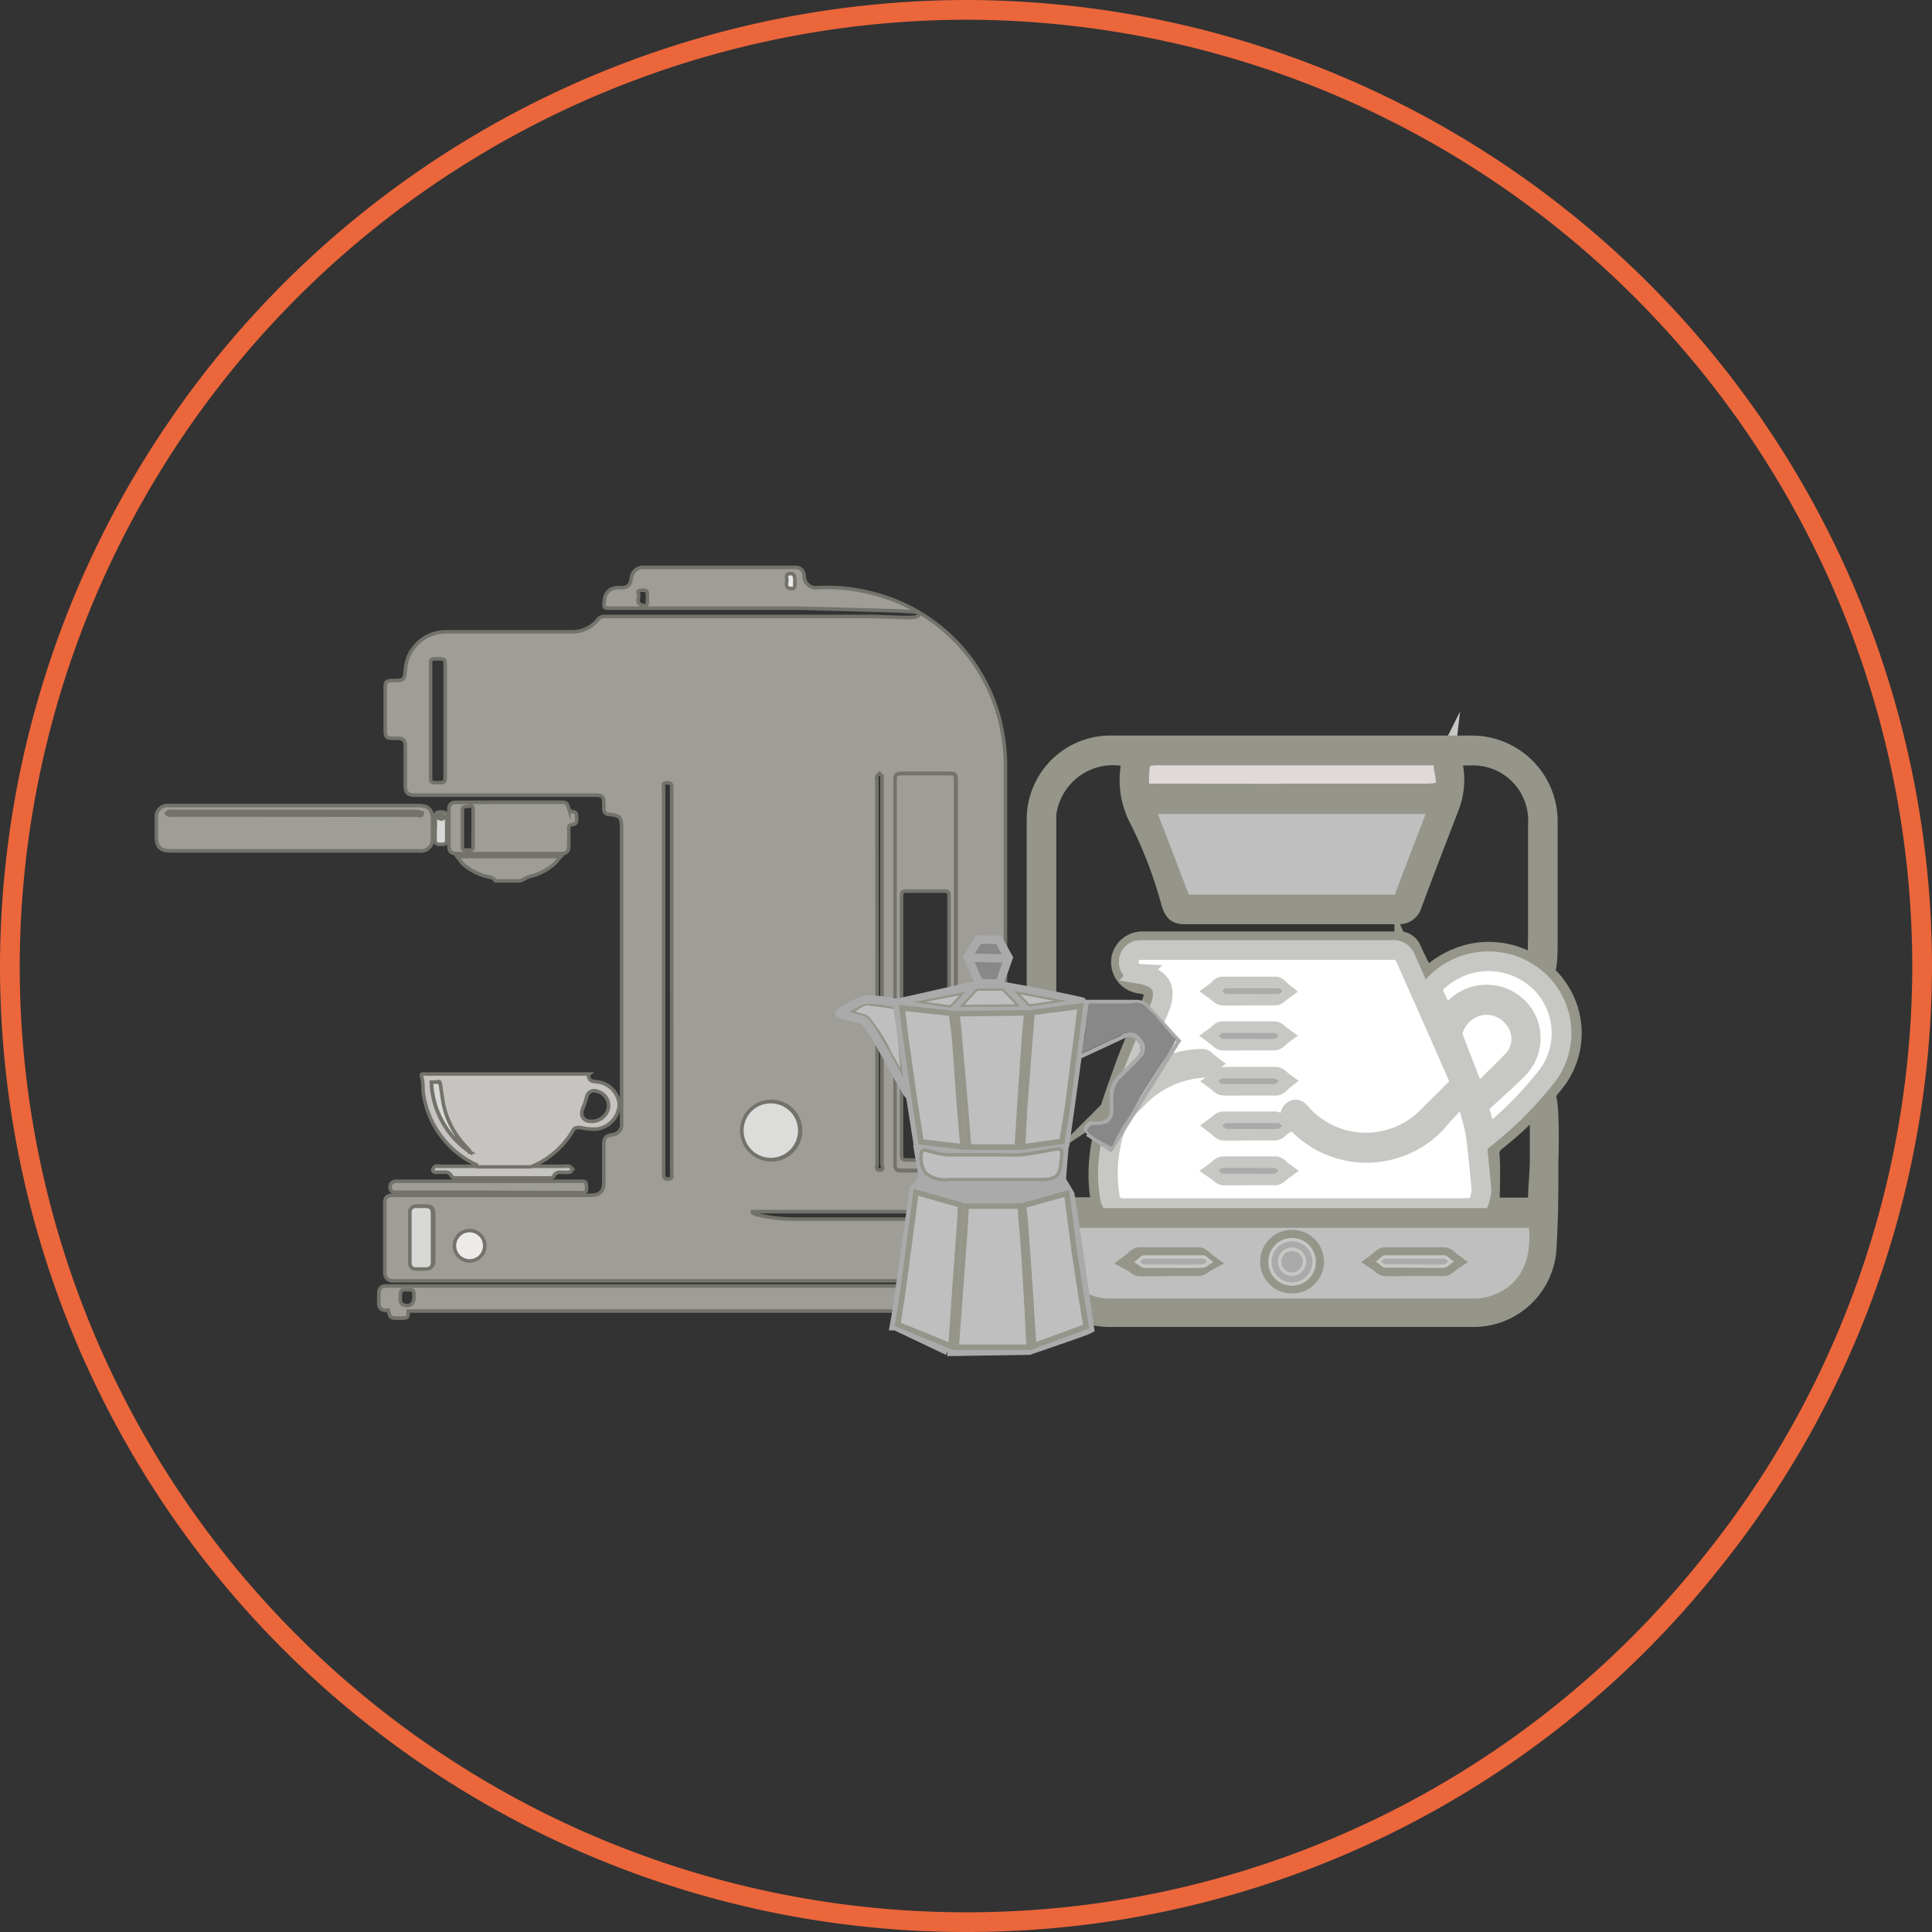
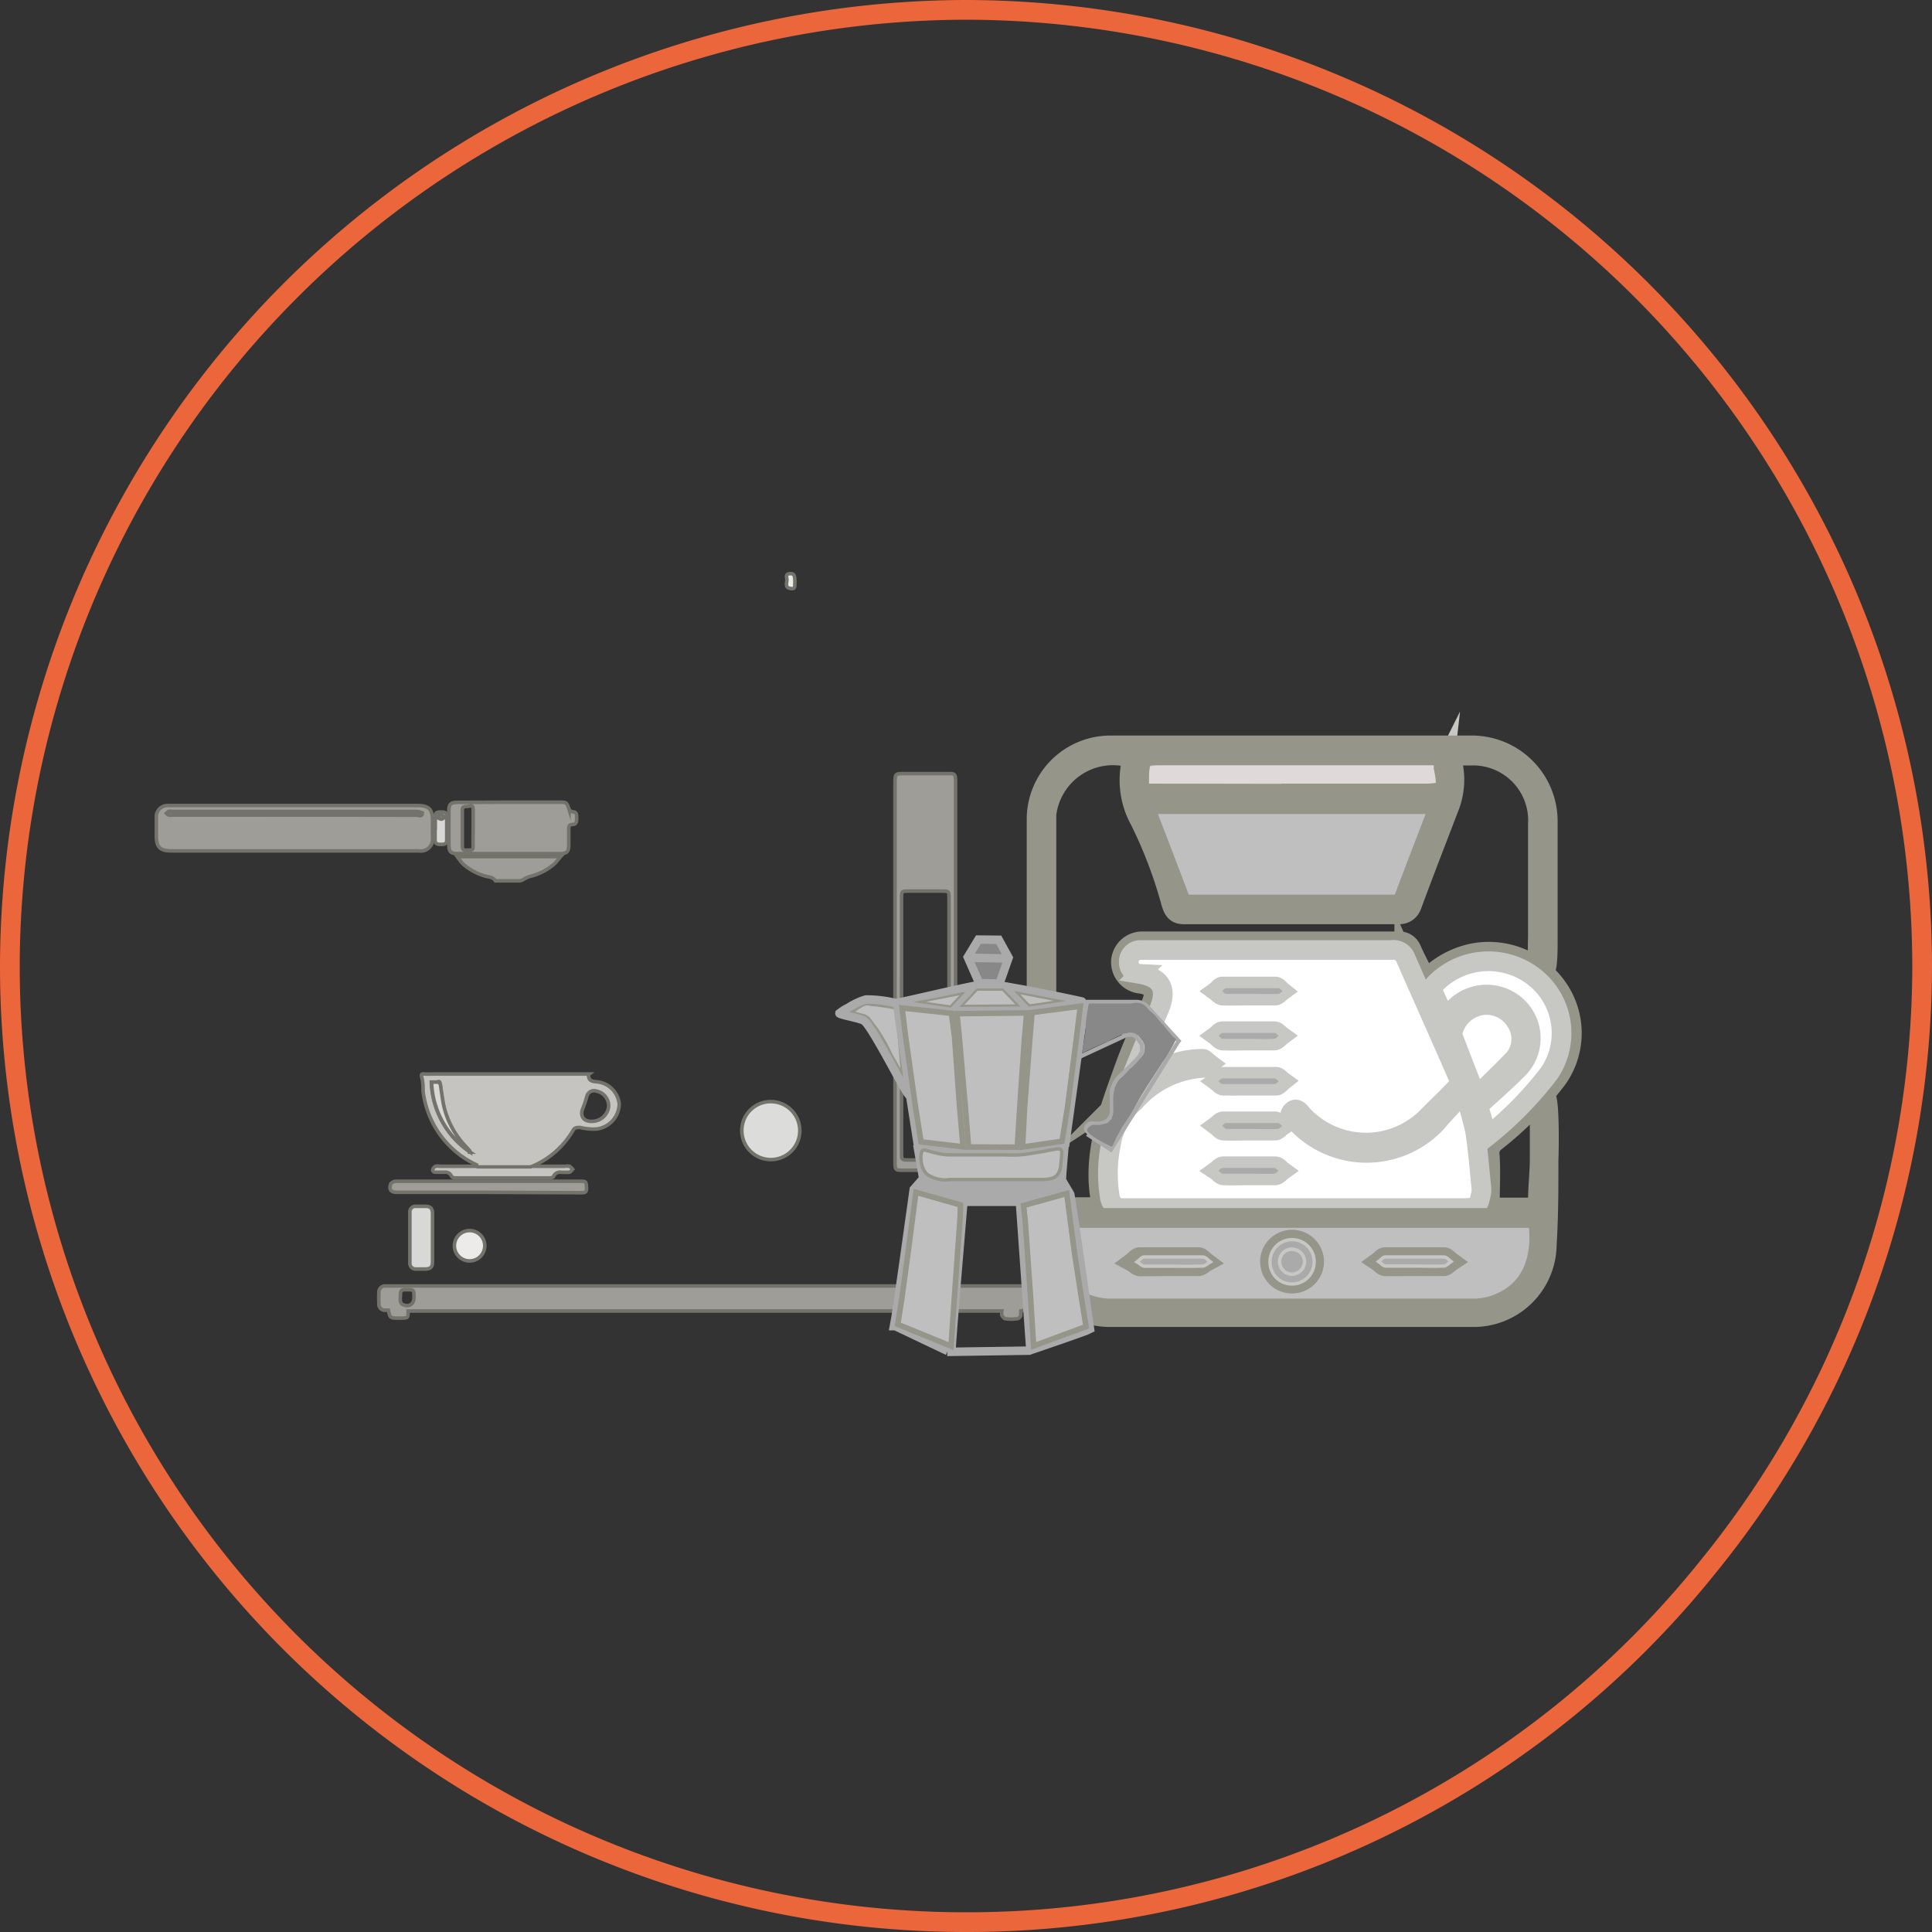
<svg xmlns="http://www.w3.org/2000/svg" viewBox="0 0 98 98">
  <rect x="0" y="0" width="98" height="98" fill="#333333" stroke="none" />
  <defs>
    <style>.cls-1,.cls-14,.cls-16{fill:none;}.cls-1{stroke:#ec663b;}.cls-1,.cls-10,.cls-11,.cls-12,.cls-13,.cls-14,.cls-15,.cls-16,.cls-17,.cls-18,.cls-19,.cls-2,.cls-21,.cls-3,.cls-4,.cls-5,.cls-6,.cls-7,.cls-8,.cls-9{stroke-miterlimit:10;}.cls-2{fill:#e0d9d9;}.cls-2,.cls-4,.cls-5{stroke:#c7c7c4;}.cls-13,.cls-19,.cls-21,.cls-3{fill:#bfbfbf;stroke:#95958a;}.cls-4{fill:#fff;}.cls-17,.cls-18,.cls-5{fill:#aaa;}.cls-5{stroke-width:0.17px;}.cls-6,.cls-7{fill:#9e9d98;}.cls-10,.cls-11,.cls-12,.cls-6,.cls-7,.cls-8,.cls-9{stroke:#74736b;}.cls-6{stroke-width:0.18px;}.cls-10,.cls-11,.cls-7,.cls-8,.cls-9{stroke-width:0.18px;}.cls-12,.cls-8{fill:#c5c4c1;}.cls-9{fill:#d8d8d6;}.cls-10{fill:#dcdcda;}.cls-11{fill:#ecebea;}.cls-12{stroke-width:0.17px;}.cls-13{stroke-width:0.28px;}.cls-14,.cls-15,.cls-16,.cls-17,.cls-18{stroke:#aaa;}.cls-14,.cls-15,.cls-18{stroke-width:0.43px;}.cls-15,.cls-20{fill:#888;}.cls-16{stroke-width:0.21px;}.cls-17{stroke-width:0.86px;}.cls-19{stroke-width:0.11px;}.cls-21{stroke-width:0.17px;}</style>
  </defs>
  <g id="Capa_2" data-name="Capa 2">
    <g id="Capa_1-2" data-name="Capa 1">
      <g id="Capa_2-2" data-name="Capa 2">
        <path id="ARO_NARANJA" data-name="ARO NARANJA" class="cls-1" d="M86.7,79.4A48.16,48.16,0,0,1,49,97.5,48.5,48.5,0,0,1,.5,49h0A48.6,48.6,0,0,1,49,.5h0A48.57,48.57,0,0,1,97.5,49h0A48.35,48.35,0,0,1,86.7,79.4Z" />
      </g>
      <path class="cls-2" d="M65.52,40.27H58.26c-.35,0-.48-.12-.48-.44,0-.12,0-.25,0-.37,0-1,.12-1.12,1.15-1.12,4.56,0,9.12,0,13.68,0,.4,0,.59.13.63.51a.53.53,0,0,0,0,.12c.23,1.14.1,1.3-1,1.3Z" />
      <path class="cls-3" d="M75.57,61.25c.68,0,1.47,0,2.26,0,.06,0,.18-.22.18-.33,0-.69.07-1.23.09-2,0-.32,0-1.72,0-2.46a1.09,1.09,0,0,1,0-.27,1.59,1.59,0,0,1,0-.22c.07-.39.18-.4.25-.41.29-.07.21,3.15.2,3.27,0,1.43,0,2.87-.09,4.3a3.71,3.71,0,0,1-3.76,3.68H56.33a3.71,3.71,0,0,1-3.75-3.77q0-10.73,0-21.44a3.75,3.75,0,0,1,3.79-3.79q9.15,0,18.3,0a3.85,3.85,0,0,1,3.84,3.8c0,1.66,0,3.31,0,5,0,.08,0,1,0,1.24s0,1.22-.13,1.34c-.43.28-.39-1-.37-1.67,0-.11,0-.9,0-1V41.8a3.29,3.29,0,0,0-3.45-3.47h-.95c0,.21.08.37.1.53a3.78,3.78,0,0,1-.17,2c-.65,1.7-1.31,3.39-1.94,5.1a.66.66,0,0,1-.61.42H60.07c-.39,0-.54-.15-.67-.6a22.7,22.7,0,0,0-1.58-4.16,4.24,4.24,0,0,1-.38-3.16,3.4,3.4,0,0,0-4.36,2.85c0,.15,0,.3,0,.46V61.23h2.82c-.59-2.55.34-4.84,1.16-7.14.39-1.08.89-2.13,1.34-3.19.25-.58.08-.91-.54-1a1.1,1.1,0,0,1-1-1.15,1.08,1.08,0,0,1,1.13-1c.35,0,.69,0,1,0H70.88a.67.67,0,0,1,.72.42c.22.49.48,1,.75,1.48a4.59,4.59,0,0,1,2.33-1.29A4.24,4.24,0,0,1,79,50.1a4,4,0,0,1,0,4.61,17.35,17.35,0,0,1-3.15,3.2.74.74,0,0,0-.28.74C75.62,59.5,75.57,60.35,75.57,61.25Zm-1.3-5.85c-.56.57-1,1.09-1.53,1.56a4.87,4.87,0,0,1-7,0c-.17-.16-.55-.33-.27-.62s.43.12.59.27a4.41,4.41,0,0,0,6.3,0c.53-.5,1-1,1.52-1.54a.55.55,0,0,0,0-.47c-.88-2-1.77-4-2.65-6a.67.67,0,0,0-.73-.44H57.9a.56.56,0,0,0-.58.58.58.58,0,0,0,.55.62c1,.18,1.35.8.94,1.77-.56,1.31-1.09,2.64-1.63,4,0,.13-.07.27-.11.4a5.74,5.74,0,0,0,.84-.67A4.61,4.61,0,0,1,61,53.69c.12,0,.24.16.35.24-.11.08-.22.23-.33.23a5,5,0,0,0-3.46,1.7,3.58,3.58,0,0,0-1.2,2.2,7.32,7.32,0,0,0-.07,2.6.66.66,0,0,0,.76.61c5.69,0,11.39,0,17.09,0,.78,0,.83,0,1-.8a.72.72,0,0,0,0-.25c-.1-1-.16-1.93-.32-2.88A18.56,18.56,0,0,0,74.27,55.4Zm-21.2,6.36V63a3.24,3.24,0,0,0,3.35,3.37q9.12,0,18.23,0a3.32,3.32,0,0,0,.94-.12c2-.61,2.68-2.36,2.36-4.47Zm5-21a.92.92,0,0,0,0,.19c.59,1.54,1.19,3.08,1.77,4.63.09.26.26.27.48.27H70.73a.45.45,0,0,0,.51-.35c.55-1.47,1.12-2.93,1.68-4.39a3.58,3.58,0,0,0,.09-.35Zm7.44-.51h6.72c1.12,0,1.25-.17,1-1.3a.61.61,0,0,0,0-.13c0-.38-.22-.51-.63-.51-4.56,0-9.12,0-13.68,0-1,0-1.1.08-1.14,1.12,0,.13,0,.25,0,.38,0,.31.13.44.48.44C60.67,40.25,63.09,40.26,65.51,40.26Zm9.9,17.39a18.44,18.44,0,0,0,3.2-3.23,3.62,3.62,0,0,0-.81-4.91,3.75,3.75,0,0,0-5,.4.4.4,0,0,0-.1.35c.19.48.42.93.65,1.44l.18-.23a2.26,2.26,0,0,1,3.28-.56,2.18,2.18,0,0,1,.21,3.3c-.56.58-1.17,1.11-1.77,1.64a.41.41,0,0,0-.16.5C75.19,56.74,75.28,57.15,75.41,57.65Zm-.53-2c.69-.7,1.35-1.3,1.93-2a1.56,1.56,0,0,0,.06-1.9,1.76,1.76,0,0,0-3.19.55.44.44,0,0,0,0,.28C74.07,53.53,74.45,54.5,74.88,55.61Z" />
      <path class="cls-4" d="M74.27,55.41a19.63,19.63,0,0,1,.55,1.94c.15.95.22,1.92.32,2.88a1.07,1.07,0,0,1,0,.25c-.15.76-.19.8-1,.8-5.7,0-11.4,0-17.1,0a.65.65,0,0,1-.75-.61,7.16,7.16,0,0,1,.06-2.61,3.59,3.59,0,0,1,1.21-2.19A5,5,0,0,1,61,54.17c.12,0,.23-.14.34-.22-.12-.09-.24-.25-.35-.24a4.65,4.65,0,0,0-3.09,1.18,6.5,6.5,0,0,1-.84.67c0-.14.06-.27.11-.4.54-1.32,1.07-2.65,1.64-4,.41-1,.09-1.58-1-1.76a.58.58,0,0,1-.55-.62.58.58,0,0,1,.58-.59H70.58a.66.66,0,0,1,.73.44c.88,2,1.78,4,2.65,6a.52.52,0,0,1,0,.46c-.49.53-1,1-1.53,1.54a4.39,4.39,0,0,1-6.29,0c-.16-.15-.34-.52-.6-.26s.11.46.28.62a4.86,4.86,0,0,0,7,0C73.24,56.5,73.71,56,74.27,55.41ZM63.35,52.78c.43,0,.86,0,1.29,0,.12,0,.23-.15.35-.24-.11-.08-.22-.22-.33-.23-.88,0-1.77,0-2.65,0-.12,0-.22.15-.33.23.11.08.22.23.34.24C62.46,52.8,62.91,52.78,63.35,52.78Zm0,4.57c.44,0,.88,0,1.32,0,.13,0,.24-.16.36-.24-.12-.08-.24-.23-.37-.23q-1.31,0-2.61,0c-.12,0-.23.14-.34.22.12.09.23.24.35.25C62.45,57.37,62.88,57.35,63.31,57.35Zm0,2.27c.44,0,.88,0,1.33,0,.12,0,.24-.15.35-.23-.11-.08-.22-.23-.33-.23-.88,0-1.77,0-2.65,0-.12,0-.23.14-.34.22.12.08.23.23.35.24C62.45,59.64,62.88,59.62,63.31,59.62Zm0-9.12c.44,0,.88,0,1.33,0,.11,0,.22-.14.33-.22-.1-.08-.2-.23-.31-.24-.9,0-1.8,0-2.69,0-.11,0-.21.16-.32.24.11.08.22.22.33.22C62.44,50.52,62.88,50.5,63.33,50.5Zm0,4.57h0c.46,0,.92,0,1.38,0,.11,0,.22-.15.32-.23-.11-.08-.22-.22-.33-.22q-1.33,0-2.67,0c-.11,0-.21.15-.32.23.11.08.22.22.33.22C62.43,55.08,62.86,55.07,63.29,55.07Z" />
      <path class="cls-3" d="M53.07,61.78H78c.32,2.11-.33,3.86-2.36,4.47a3.39,3.39,0,0,1-.95.12H56.43A3.25,3.25,0,0,1,53.07,63ZM64.42,64a1.11,1.11,0,0,0,1.11,1.11A1.12,1.12,0,0,0,66.66,64a1.12,1.12,0,1,0-2.24,0Zm-5.14.23c.5,0,1,0,1.5,0,.13,0,.25-.14.38-.21-.12-.09-.24-.25-.36-.25-1,0-2,0-3,0-.11,0-.23.16-.35.25.13.07.25.21.38.22C58.34,64.24,58.81,64.23,59.28,64.23Zm12.46,0c.5,0,1,0,1.49,0,.12,0,.24-.15.36-.23-.11-.08-.22-.23-.34-.23-1,0-2,0-3,0-.11,0-.22.15-.33.23.12.08.23.23.35.23C70.77,64.24,71.25,64.23,71.74,64.22Z" />
      <path class="cls-3" d="M58.08,40.79H73a2.79,2.79,0,0,1-.09.34c-.56,1.47-1.13,2.93-1.68,4.4a.45.45,0,0,1-.51.35c-3.46,0-6.92,0-10.38,0-.22,0-.39,0-.49-.27-.58-1.55-1.18-3.09-1.77-4.63A1,1,0,0,1,58.08,40.79Z" />
      <path class="cls-4" d="M75.42,57.66c-.14-.49-.22-.9-.36-1.29-.08-.24,0-.35.17-.5.59-.54,1.2-1.07,1.76-1.64a2.2,2.2,0,0,0-.2-3.31,2.27,2.27,0,0,0-3.29.57,2.22,2.22,0,0,1-.17.22c-.24-.5-.46-1-.66-1.43a.46.46,0,0,1,.1-.35,3.77,3.77,0,0,1,5-.41,3.61,3.61,0,0,1,.81,4.92A18.33,18.33,0,0,1,75.42,57.66Z" />
      <path class="cls-4" d="M74.88,55.63c-.43-1.11-.81-2.08-1.18-3.05a.65.65,0,0,1,0-.28A1.81,1.81,0,0,1,75.12,51a1.75,1.75,0,0,1,1.76.79,1.59,1.59,0,0,1-.06,1.9C76.23,54.32,75.57,54.93,74.88,55.63Z" />
      <path class="cls-5" d="M63.35,52.78c-.44,0-.89,0-1.33,0-.12,0-.23-.16-.34-.24.11-.08.21-.22.33-.23,1.07,0,2,0,2.65,0,.11,0,.22.15.33.23-.12.09-.23.23-.35.24C64.21,52.8,63.78,52.78,63.35,52.78Z" />
      <path class="cls-5" d="M63.49,57.35c-.43,0-.86,0-1.28,0-.12,0-.23-.16-.35-.25.11-.08.22-.22.33-.22.88,0,1.75,0,2.62,0,.13,0,.25.15.37.23-.12.08-.23.23-.36.24C64.38,57.37,63.94,57.35,63.49,57.35Z" />
      <path class="cls-5" d="M63.5,59.62c-.43,0-1,0-1.48,0-.12,0-.23-.16-.35-.24.11-.08.22-.22.34-.22.88,0,1.77,0,2.65,0,.11,0,.22.15.33.23-.11.08-.23.22-.35.23C64.19,59.64,63.94,59.62,63.5,59.62Z" />
      <path class="cls-5" d="M63.52,50.5c-.45,0-.89,0-1.33,0-.11,0-.22-.14-.33-.22.11-.08.21-.23.31-.24.9,0,1.8,0,2.7,0,.11,0,.21.16.31.24-.11.08-.22.22-.34.22C64.4,50.52,64,50.5,63.52,50.5Z" />
      <path class="cls-5" d="M63.29,55.07c-.43,0-.86,0-1.29,0-.11,0-.22-.14-.33-.22.11-.08.21-.23.32-.23,1.08,0,2,0,2.67,0,.11,0,.22.14.33.22-.1.08-.21.23-.32.23-.46,0-.92,0-1.38,0Z" />
      <path class="cls-5" d="M64.42,64a1.12,1.12,0,1,1,2.24,0,1.12,1.12,0,0,1-1.13,1.13A1.11,1.11,0,0,1,64.42,64Zm1.75,0a.64.64,0,0,0-.63-.63.62.62,0,0,0-.63.63.63.63,0,0,0,.63.63A.65.65,0,0,0,66.17,64Z" />
      <path class="cls-5" d="M59.47,64.23c-.47,0-.94,0-1.41,0-.13,0-.26-.15-.38-.22.12-.09.23-.25.35-.25,1,0,2,0,3,0,.12,0,.24.16.36.25-.13.07-.25.21-.38.21C60.47,64.24,60,64.23,59.47,64.23Z" />
      <path class="cls-5" d="M71.74,64.22c-.49,0-1,0-1.46,0-.12,0-.23-.15-.35-.23.11-.08.22-.23.33-.23,1,0,2,0,3,0,.12,0,.23.15.34.23-.12.08-.24.23-.36.23C72.74,64.24,72.24,64.22,71.74,64.22Z" />
      <path class="cls-5" d="M66.17,64a.65.65,0,0,1-.63.63.63.63,0,0,1-.63-.63.62.62,0,0,1,.63-.63A.64.64,0,0,1,66.17,64Z" />
-       <path class="cls-6" d="M40.6,30.85H31c-.38,0-.38,0-.35-.37s.25-.67.71-.67h.16c.32,0,.45-.13.5-.45a.6.6,0,0,1,.64-.58h7.65a.43.43,0,0,1,.48.44.6.6,0,0,0,.68.59,9.26,9.26,0,0,1,3.1.37,8.86,8.86,0,0,1,6.29,7.05A9.15,9.15,0,0,1,51,39q0,10.33,0,20.66c0,.6.19.82.79.93a.32.32,0,0,1,.29.31V61c0,.46,0,.46-.45.46H38.46l-.29,0,0,.06a1.76,1.76,0,0,0,.2.09,8.19,8.19,0,0,0,2,.23c3.8,0,7.6,0,11.4,0a.36.36,0,0,1,.36.36v2.21c0,.5-.06.56-.55.56H19.89a.39.39,0,0,1-.37-.39V61c0-.26.12-.37.39-.37h10c.54,0,.72-.18.72-.72V58.06c0-.34.09-.44.43-.5a.51.51,0,0,0,.47-.56c0-.5,0-1,0-1.51V42c0-.54-.09-.64-.63-.69a.26.26,0,0,1-.27-.27.28.28,0,0,1,0-.09c0-.59,0-.62-.62-.62H21c-.3,0-.44-.14-.44-.44v-2c0-.35-.09-.44-.44-.44-.58,0-.58,0-.58-.59v-2c0-.27.06-.33.34-.34.63,0,.63,0,.69-.61a2.05,2.05,0,0,1,2-1.86c1.27,0,2.54,0,3.81,0h2.56a1.68,1.68,0,0,0,1.42-.66.41.41,0,0,1,.3-.12H34.5c1.57,0,3.14,0,4.71,0,.36,0,4.6,0,5,0,1.88.05,2.43.15,2.4-.16C46.56,31,46.14,31,40.6,30.85Zm4.82,18.42V59c0,.34,0,.39.39.39h2.27c.38,0,.42,0,.42-.43V39.62c0-.34,0-.39-.39-.39H45.92c-.49,0-.5,0-.5.5Zm-11.35.52V46.35c0-2.12,0-4.25,0-6.37,0-.19,0-.28-.25-.27s-.16.15-.16.27q0,3.65,0,7.29V59.52c0,.26.05.3.27.28s.14-.18.14-.29Q34.08,54.65,34.07,49.79Zm3.58,7.55a1.48,1.48,0,1,0,1.47-1.47A1.47,1.47,0,0,0,37.65,57.34Zm6.84-8.05q0,4.86,0,9.74c0,.11-.11.32.13.32s.12-.2.12-.31q0-9.75,0-19.51c0-.05,0-.11,0-.15a.93.93,0,0,0-.13-.15c-.05.05-.11.08-.13.14a.47.47,0,0,0,0,.17ZM22.58,36.58V33.75c0-.3,0-.33-.37-.33s-.37,0-.37.33v5.62c0,.3,0,.33.36.33s.38,0,.38-.33ZM22,62.76V61.54c0-.25-.11-.35-.36-.36h-.49a.28.28,0,0,0-.3.29V64a.29.29,0,0,0,.32.3h.45c.28,0,.38-.09.38-.37ZM32.84,30.33c0-.37,0-.4-.28-.39s-.19.13-.16.24-.16.42.15.51S32.84,30.67,32.84,30.33Z" />
      <path class="cls-7" d="M51.78,66.5c0,.09,0,.17,0,.22s-.11.17-.18.17a2,2,0,0,1-.6,0c-.07,0-.14-.1-.18-.17a.8.8,0,0,1,0-.22H20.7s0,0,0,0c0,.36,0,.36-.4.36h-.09c-.42,0-.42,0-.51-.4l-.17,0a.3.3,0,0,1-.31-.33,5.61,5.61,0,0,1,0-.58.31.31,0,0,1,.33-.32H51.85a1.77,1.77,0,0,1,.23,0,.29.29,0,0,1,.29.3,4.34,4.34,0,0,1,0,.51c0,.32-.08.41-.41.42ZM21,65.82c0-.38,0-.4-.33-.4s-.36,0-.36.36a.87.87,0,0,0,0,.23.27.27,0,0,0,.11.16C20.74,66.32,21,66.16,21,65.82Z" />
      <path class="cls-8" d="M29.85,54.51c0,.29.15.34.38.36A1.26,1.26,0,0,1,31.41,56a1.31,1.31,0,0,1-1.15,1.27,2.93,2.93,0,0,1-.83-.08c-.15,0-.26,0-.34.11A4.37,4.37,0,0,1,27,59.16l.22,0h1.47a.44.44,0,0,1,.2,0,.75.75,0,0,1,.16.15c-.06.06-.1.14-.17.15a3.17,3.17,0,0,1-.44,0,.35.35,0,0,0-.35.19c0,.06-.12.1-.19.1H23.08a.21.21,0,0,1-.18-.09.33.33,0,0,0-.36-.2c-.15,0-.3,0-.44,0s-.16-.1-.15-.13a.29.29,0,0,1,.14-.17.55.55,0,0,1,.22,0h1.87l0-.07a4.74,4.74,0,0,1-2.72-3.75c0-.22,0-.45-.06-.67s0-.2.19-.19.28,0,.42,0h7.88ZM30,56.88a.86.86,0,0,0,.87-.71.76.76,0,0,0-.6-.82.38.38,0,0,0-.51.29,5.1,5.1,0,0,1-.2.59C29.41,56.6,29.6,56.89,30,56.88Zm-6.19,1.56s0-.06,0-.07l-.16-.18a4.5,4.5,0,0,1-1.18-2.26c-.05-.29-.1-.57-.13-.86s-.07-.2-.21-.18h-.25A4.45,4.45,0,0,0,23.85,58.44Z" />
      <path class="cls-7" d="M14.92,43.16H8.7c-.59,0-.77-.19-.77-.78,0-.3,0-.61,0-.91a.57.57,0,0,1,.59-.61H21.17c.58,0,.77.18.77.77v.85a.6.6,0,0,1-.69.68Zm0-1.82h6.2c.09,0,.25.09.28-.1a.79.79,0,0,0-.28-.08H8.74a.53.53,0,0,0-.18,0s-.08.06-.11.09a.28.28,0,0,0,.11.08.66.66,0,0,0,.2,0Z" />
      <path class="cls-7" d="M25.81,40.69h2.56c.35,0,.38,0,.49.35a.25.25,0,0,0,.19.14c.22,0,.2.18.2.33s0,.3-.2.31-.2.11-.2.25v.76c0,.38-.08.47-.48.47h-5.1c-.42,0-.5-.07-.5-.5V41.1c0-.3.1-.4.41-.4ZM24,42c0-.3,0-.61,0-.91s-.13-.2-.26-.19-.3,0-.29.19v1.84c0,.21.12.2.26.19s.3.05.29-.18S24,42.27,24,42Z" />
      <path class="cls-7" d="M24.75,60.48H20.14c-.31,0-.42-.13-.32-.43a.36.36,0,0,1,.28-.13h9.34c.27,0,.29,0,.31.29s-.08.29-.29.29Z" />
      <path class="cls-7" d="M23.19,43.45h5.25c-.13.14-.21.26-.31.36a2.93,2.93,0,0,1-1.3.66,2.8,2.8,0,0,0-.3.15.43.43,0,0,1-.18.06H25.28c-.05,0-.13,0-.15,0-.13-.21-.36-.19-.55-.25a2.91,2.91,0,0,1-1.1-.61A4.15,4.15,0,0,1,23.19,43.45Z" />
      <path class="cls-9" d="M22.08,42v-.6c0-.21.14-.21.29-.21s.29,0,.29.21v1.22c0,.21-.15.21-.29.21s-.3,0-.3-.21,0-.42,0-.62Zm.27-.69-.19.13a.72.72,0,0,0,.22.1c.06,0,.13-.06.19-.09Z" />
      <path class="cls-7" d="M45.4,49.28V39.73c0-.49,0-.49.5-.49h2.19c.33,0,.38,0,.38.39,0,3.88,0,7.77,0,11.66v7.65c0,.39,0,.42-.41.42H45.78c-.33,0-.38,0-.38-.38ZM48.14,52V45.54c0-.31,0-.34-.33-.34H46.05c-.28,0-.32,0-.32.32v13c0,.28,0,.32.33.32h1.72c.33,0,.36,0,.36-.37Z" />
      <path class="cls-10" d="M37.63,57.35a1.46,1.46,0,0,1,1.47-1.47,1.47,1.47,0,1,1-1.47,1.47Z" />
      <path class="cls-9" d="M21.94,62.77V64c0,.27-.1.37-.38.37h-.45a.29.29,0,0,1-.32-.3V61.49a.28.28,0,0,1,.3-.3h.49c.25,0,.35.1.36.35Z" />
      <path class="cls-11" d="M23.82,62.42a.77.77,0,0,1,0,1.54.77.77,0,1,1,0-1.54Z" />
      <path class="cls-11" d="M40.32,29.48c0,.35,0,.42-.27.36s-.1-.34-.14-.51,0-.22.16-.23S40.32,29.12,40.32,29.48Z" />
      <path class="cls-9" d="M23.84,58.43a4.48,4.48,0,0,1-1.95-3.54l.25,0c.14,0,.19.05.21.19s.08.57.13.86a4.35,4.35,0,0,0,1.18,2.25l.16.18S23.83,58.38,23.84,58.43Z" />
      <path class="cls-7" d="M14.94,41.34H8.76a.66.66,0,0,1-.2,0,.28.28,0,0,1-.11-.08s.07-.08.11-.09a.53.53,0,0,1,.18,0h12.4a.79.79,0,0,1,.28.08c0,.19-.19.1-.28.1Z" />
      <path class="cls-7" d="M22.35,41.32l.22.14c-.06,0-.13.09-.19.09a.72.72,0,0,1-.22-.1Z" />
      <path class="cls-12" d="M24.18,59.19l2.79,0" />
      <path class="cls-13" d="M45.08,51l-.65-.09c-.49,0-.41-.28-1.35.47l.77.21.15.1.42.56a8.09,8.09,0,0,1,.71,1.26l.42.74c.21.4.31.95.3.35l-.25-2.83C45.6,51.24,45.74,51.11,45.08,51Z" />
      <path class="cls-14" d="M45.43,50.88a16.09,16.09,0,0,0,2.85.31c.47,0,1.49,0,3.76,0,.4,0,2.94-.37,2.84-.39-.78-.17-2.26-.49-4.09-.8a11.45,11.45,0,0,0-1.31,0C48.84,50.1,45.72,50.85,45.43,50.88Z" />
      <line class="cls-14" x1="49.49" y1="50" x2="48.3" y2="51.22" />
      <line class="cls-14" x1="50.93" y1="49.98" x2="52.11" y2="51.18" />
      <polygon class="cls-15" points="49.67 49.87 49.09 48.55 49.63 47.66 50.66 47.67 51.16 48.58 50.7 49.89 49.67 49.87" />
      <line class="cls-14" x1="49.03" y1="48.58" x2="51.21" y2="48.62" />
      <path class="cls-14" d="M42.58,51.4a2.5,2.5,0,0,1,.46-.29,3.42,3.42,0,0,1,.88-.41,6.05,6.05,0,0,1,1.59.2c0,.23.57,3.85.62,4.63,0,.32-1.85-3.44-2.3-3.75C43.64,51.65,42.57,51.47,42.58,51.4Z" />
      <line class="cls-14" x1="48.36" y1="51.22" x2="48.97" y2="58.42" />
      <line class="cls-14" x1="52.19" y1="51.14" x2="51.71" y2="58.46" />
      <path class="cls-14" d="M54,58.08l-2.32.32-2.75,0h0l-2.36-.26-.4-2.54" />
      <path class="cls-16" d="M55.06,50.82l2.59,0a.76.76,0,0,1,.55.24l1.65,1.81" />
      <line class="cls-16" x1="59.81" y1="52.76" x2="56.31" y2="58.38" />
      <line class="cls-16" x1="55.15" y1="57.53" x2="56.43" y2="58.37" />
      <line class="cls-14" x1="55.05" y1="50.73" x2="54.02" y2="58.15" />
      <path class="cls-16" d="M54.65,53.66,57,52.57a.61.61,0,0,1,.25-.08l.18,0a.43.43,0,0,1,.13.05l.09.08.08.1a1.29,1.29,0,0,1,.13.18.27.27,0,0,1,.06.1.91.91,0,0,1,0,.16.3.3,0,0,1,0,.2l-.09.18a1.49,1.49,0,0,1-.22.26c-.16.15-.14.15-.27.27s-.18.17-.41.4a1.76,1.76,0,0,0-.29.31,1.52,1.52,0,0,0-.16.3,1.36,1.36,0,0,0-.08.26,2.48,2.48,0,0,0,0,.4c0,.19,0,.23,0,.45a1,1,0,0,1,0,.24.82.82,0,0,1-.06.19.66.66,0,0,1-.26.28.73.73,0,0,1-.42.09l-.23,0-.13,0a.45.45,0,0,0-.16.13.39.39,0,0,0-.05.14.41.41,0,0,0,.13.2" />
      <path class="cls-17" d="M46.72,59.79a1.53,1.53,0,0,0,.75.36,4.43,4.43,0,0,0,.64.14c.19,0,.39.07.67.1a13,13,0,0,0,1.57.1,10.25,10.25,0,0,0,1.5-.06c.6-.07.38-.1,1.21-.24a3.33,3.33,0,0,0,.4-.14,3.38,3.38,0,0,0,.6-.26" />
      <path class="cls-18" d="M46.53,58.06l.3,1.72v0l-.48.55h0c-.1.7-.86,6.25-1,6.94l.07,0,2.65,1.26" />
      <path class="cls-14" d="M46.44,60.33l2.44.63h0l2.86,0" />
      <path class="cls-14" d="M52.17,68.52s2.95-1,3.12-1.1c-.09-.61-.83-5.89-1-6.83l-.06-.11-.37-.62c0-.22.14-1.76.14-1.76" />
      <line class="cls-14" x1="51.73" y1="60.98" x2="54.18" y2="60.29" />
      <line class="cls-14" x1="51.73" y1="60.9" x2="52.27" y2="68.55" />
      <path class="cls-14" d="M52.26,68.51l-4,.06h0c0-.43.61-7.63.61-7.63" />
      <circle class="cls-14" cx="55.87" cy="51.72" r="0.45" />
-       <polygon class="cls-13" points="52.2 68.34 48.5 68.34 48.66 66.21 48.92 62.69 49.01 61.18 51.75 61.18 51.96 63.86 52.12 66.65 52.2 68.34" />
      <polygon class="cls-13" points="45.54 67.18 48.24 68.28 48.44 65.39 48.7 61.78 48.72 61.12 46.46 60.48 46.07 63.47 45.75 65.83 45.54 67.18" />
      <polygon class="cls-13" points="55.09 67.29 52.43 68.27 52.25 65.42 52 61.87 51.92 61.15 54.11 60.54 54.5 63.53 54.86 65.87 55.09 67.29" />
      <polygon class="cls-13" points="48.85 58.17 46.72 57.92 46.43 56.08 45.93 52.54 45.76 51.13 48.26 51.4 48.42 52.61 48.68 56.21 48.85 58.17" />
      <polygon class="cls-13" points="51.87 58.18 53.87 57.89 54.15 56.16 54.61 52.58 54.8 51.04 52.35 51.36 52.24 52.69 51.97 56.2 51.87 58.18" />
      <polygon class="cls-13" points="49.13 58.18 51.6 58.19 51.73 56.12 51.96 52.73 52.08 51.38 48.54 51.42 48.66 52.59 48.97 56.19 49.13 58.18" />
      <polygon class="cls-19" points="51.63 51 48.79 51.02 49.56 50.2 50.86 50.2 51.63 51" />
      <polygon class="cls-19" points="52.99 50.89 52.21 51 51.59 50.35 53.76 50.77 52.99 50.89" />
      <polygon class="cls-19" points="47.42 50.94 48.21 51.05 48.82 50.4 46.65 50.82 47.42 50.94" />
      <path class="cls-20" d="M55.14,57.31c0,.25,1,.73,1.16.83s.17-.18.4-.57c.12-.19.15-.29.34-.57s.32-.48.61-1c.15-.26.09-.2.54-.91.75-1.17.65-1,.76-1.18a7.39,7.39,0,0,0,.68-1.14c.06-.1-.05-.07-.25-.32s-.2-.22-.32-.38-.16-.16-.38-.45a2.05,2.05,0,0,0-.4-.38,1,1,0,0,0-.22-.24.63.63,0,0,0-.17-.1.89.89,0,0,0-.48,0c-.06,0-.27,0-.71,0s-.14,0-.57,0h-.46c-.08,0-.39,0-.43,0a7.18,7.18,0,0,0-.17,1.15c0,.61-.26,1.44-.16,1.37s.55-.27,1.18-.55c.07,0,.33-.18.71-.34,0,0,.44-.24.69-.14,0,0,.08,0,.17.07s0,0,.13.13l.13.17a.65.65,0,0,1,.14.29c0,.13,0,.11,0,.22a.6.6,0,0,1-.13.31,5.13,5.13,0,0,1-.61.64c-.21.21-.26.28-.43.43a.91.91,0,0,0-.26.36.7.7,0,0,0-.1.28,1.7,1.7,0,0,0-.06.4c0,.19,0,.22,0,.45a3,3,0,0,1,0,.33,1,1,0,0,1-.08.24c0,.07-.07.09-.12.16A.33.33,0,0,1,56,57a.69.69,0,0,1-.26.06l-.33,0S55.15,57.21,55.14,57.31Z" />
      <path class="cls-21" d="M53.8,58.3a.5.5,0,0,0-.29,0l-.32.05a3,3,0,0,1-.35.07c-.44.07-.67.12-1.09.16a7.17,7.17,0,0,1-.78,0c-1.55,0-1.72,0-2.22,0-.14,0-.34,0-.64,0a3,3,0,0,1-.61-.09c-.53-.12-.6-.2-.71-.12s-.15.82.22,1.18a1.59,1.59,0,0,0,1.17.28h2.06c.86,0,1.73,0,2.6,0,.18,0,.69,0,.84-.31a1,1,0,0,0,.13-.49C53.86,58.58,53.89,58.37,53.8,58.3Z" />
    </g>
  </g>
</svg>